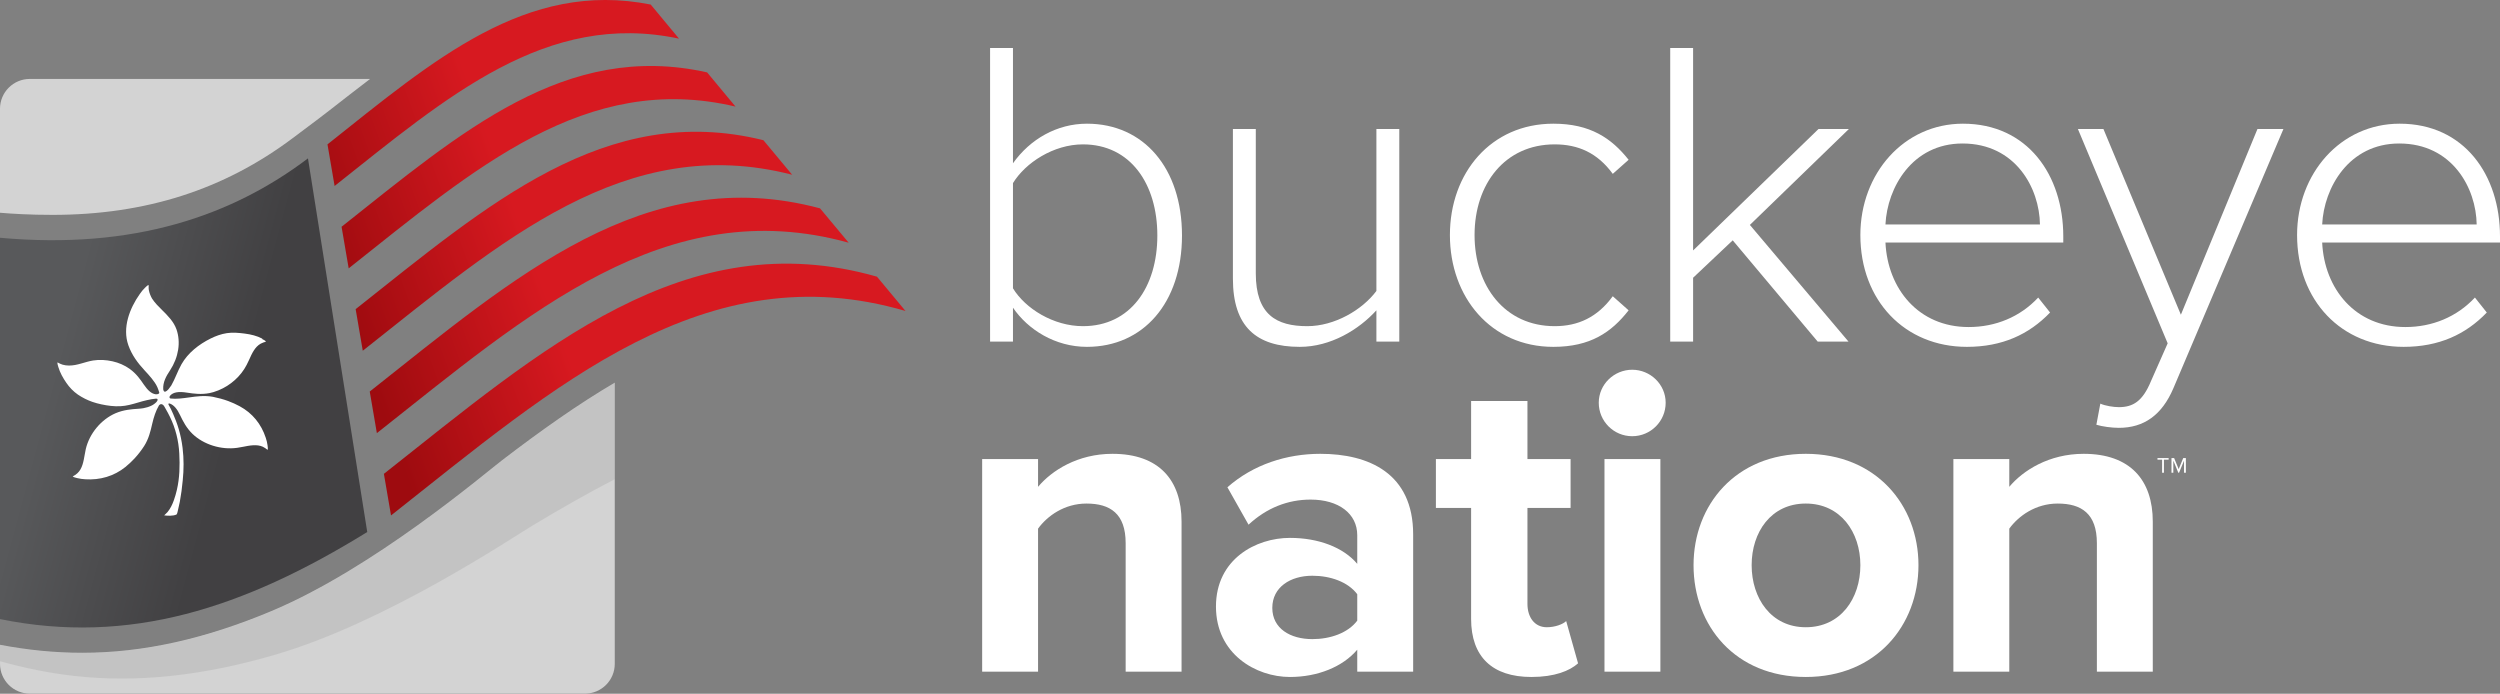
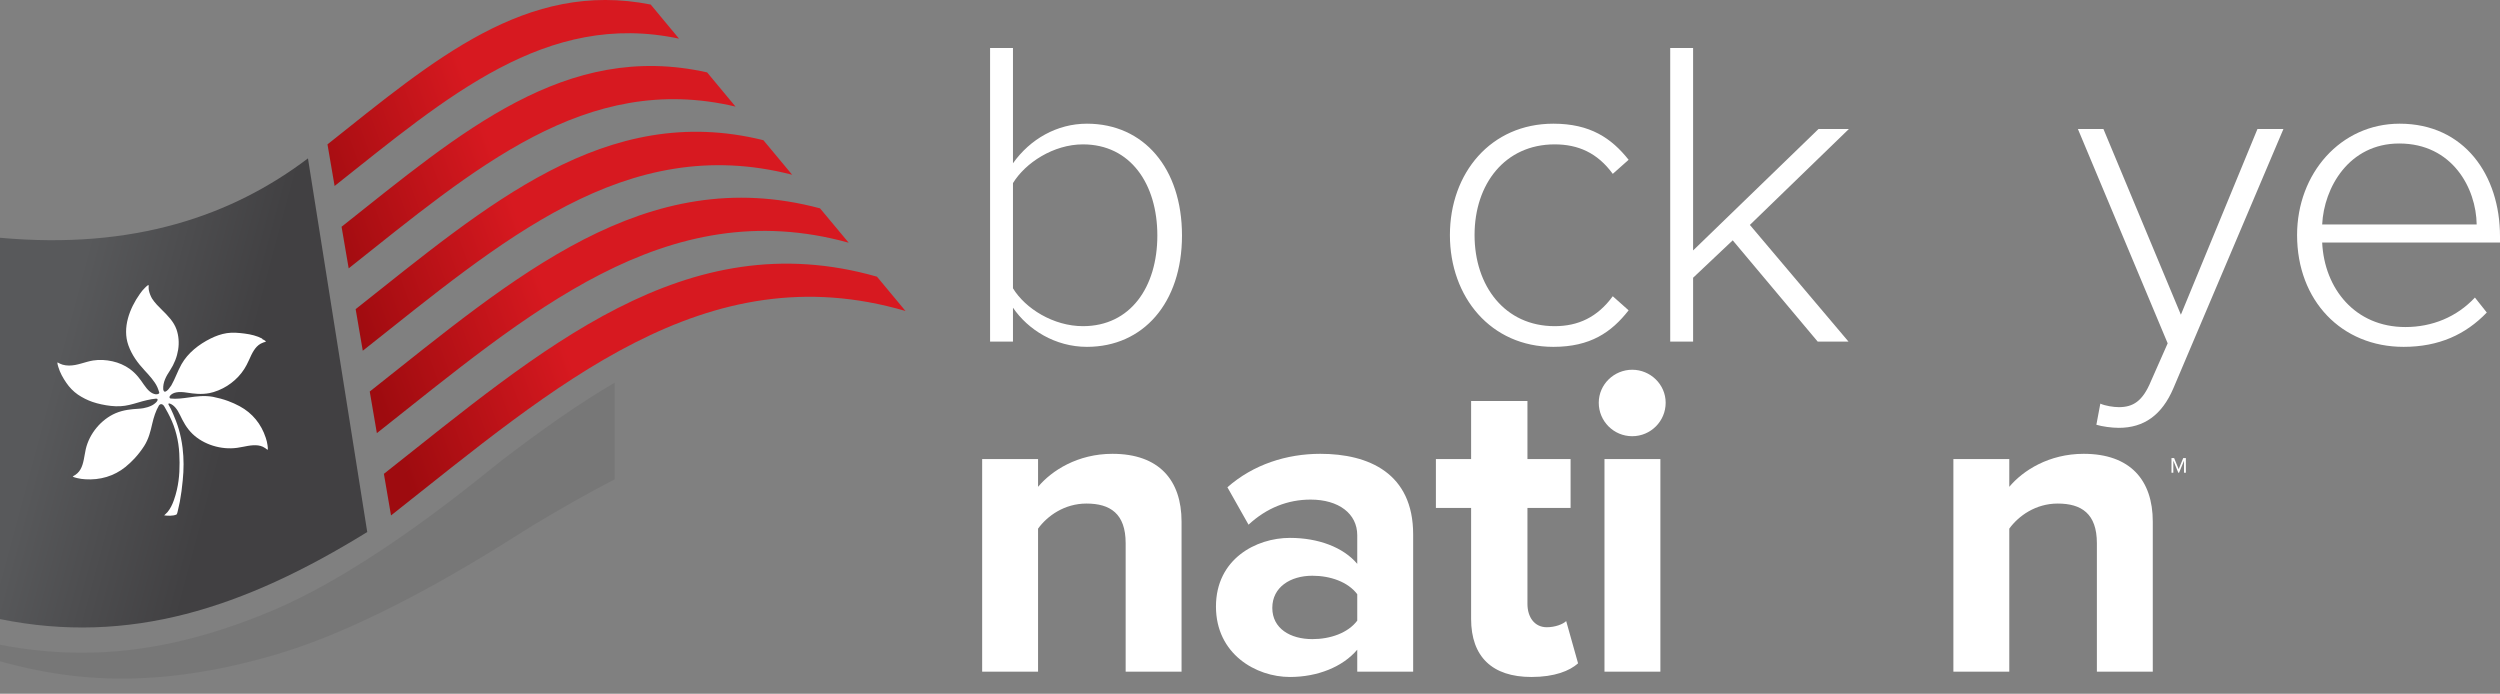
<svg xmlns="http://www.w3.org/2000/svg" id="Layer_2" viewBox="0 0 340.78 94.56">
  <rect x="0" y="0" width="340.78" height="94.56" fill="#808080" stroke="none" />
  <defs>
    <style>.cls-1{fill:#121112;opacity:.08;}.cls-2{fill:url(#linear-gradient);}.cls-3{fill:#fff;}.cls-4{fill:#d3d3d3;}.cls-5{fill:url(#linear-gradient-2);}</style>
    <linearGradient id="linear-gradient" x1="-3.74" y1="46.36" x2="52.99" y2="61.56" gradientUnits="userSpaceOnUse">
      <stop offset=".2" stop-color="#58595b" />
      <stop offset=".63" stop-color="#414042" />
    </linearGradient>
    <linearGradient id="linear-gradient-2" x1="43.4" y1="43.05" x2="114.28" y2="17.25" gradientUnits="userSpaceOnUse">
      <stop offset=".05" stop-color="#9e0b0f" />
      <stop offset=".4" stop-color="#d71920" />
    </linearGradient>
  </defs>
  <g id="Layer_1-2">
    <g>
      <path class="cls-3" d="M134.96,46.56V6.54h3.12v15.72c2.34-3.3,6-5.4,10.08-5.4,7.74,0,12.96,6.06,12.96,15.24s-5.28,15.18-12.96,15.18c-4.32,0-8.04-2.34-10.08-5.34v4.62h-3.12Zm12.66-2.1c6.48,0,10.14-5.34,10.14-12.36s-3.66-12.42-10.14-12.42c-4.02,0-7.86,2.52-9.54,5.28v14.34c1.68,2.76,5.52,5.16,9.54,5.16Z" />
-       <path class="cls-3" d="M187.62,46.56v-4.26c-2.4,2.64-6.24,4.98-10.44,4.98-5.94,0-9.12-2.76-9.12-9.3V17.58h3.12v19.68c0,5.64,2.82,7.2,7.02,7.2,3.72,0,7.5-2.22,9.42-4.8V17.58h3.12v28.98h-3.12Z" />
      <path class="cls-3" d="M197.64,32.04c0-8.46,5.58-15.18,14.1-15.18,5.04,0,7.92,1.98,10.26,4.92l-2.16,1.92c-2.1-2.88-4.74-4.02-7.92-4.02-6.78,0-10.92,5.4-10.92,12.36s4.14,12.42,10.92,12.42c3.18,0,5.82-1.2,7.92-4.08l2.16,1.92c-2.34,3-5.22,4.98-10.26,4.98-8.52,0-14.1-6.78-14.1-15.24Z" />
      <path class="cls-3" d="M247.77,46.56l-11.58-13.8-5.4,5.1v8.7h-3.12V6.54h3.12v27.6l17.1-16.56h4.14l-13.5,13.08,13.44,15.9h-4.2Z" />
-       <path class="cls-3" d="M253.59,32.04c0-8.4,5.94-15.18,13.98-15.18,8.82,0,13.68,7.02,13.68,15.36v.84h-24.24c.3,6.3,4.5,11.52,11.34,11.52,3.66,0,7.02-1.38,9.48-4.02l1.62,2.04c-2.88,3-6.54,4.68-11.34,4.68-8.46,0-14.52-6.3-14.52-15.24Zm13.92-12.48c-6.84,0-10.26,6-10.5,11.04h21.06c-.06-4.92-3.3-11.04-10.56-11.04Z" />
      <path class="cls-3" d="M286.3,55.02c.66,.3,1.8,.48,2.52,.48,1.92,0,3.24-.78,4.38-3.54l2.28-5.16-12.24-29.22h3.48l10.56,25.32,10.44-25.32h3.54l-15,35.34c-1.56,3.66-4.02,5.4-7.44,5.4-.96,0-2.28-.18-3.06-.42l.54-2.88Z" />
      <path class="cls-3" d="M313.12,32.04c0-8.4,5.94-15.18,13.98-15.18,8.82,0,13.68,7.02,13.68,15.36v.84h-24.24c.3,6.3,4.5,11.52,11.34,11.52,3.66,0,7.02-1.38,9.48-4.02l1.62,2.04c-2.88,3-6.54,4.68-11.34,4.68-8.46,0-14.52-6.3-14.52-15.24Zm13.92-12.48c-6.84,0-10.26,6-10.5,11.04h21.06c-.06-4.92-3.3-11.04-10.56-11.04Z" />
      <path class="cls-3" d="M153.44,91.56v-17.52c0-4.02-2.1-5.4-5.34-5.4-3,0-5.34,1.68-6.6,3.42v19.5h-7.62v-28.98h7.62v3.78c1.86-2.22,5.4-4.5,10.14-4.5,6.36,0,9.42,3.6,9.42,9.24v20.46h-7.62Z" />
      <path class="cls-3" d="M185.01,91.56v-3c-1.98,2.34-5.4,3.72-9.18,3.72-4.62,0-10.08-3.12-10.08-9.6s5.46-9.36,10.08-9.36c3.84,0,7.26,1.26,9.18,3.54v-3.9c0-2.94-2.52-4.86-6.36-4.86-3.12,0-6,1.14-8.46,3.42l-2.88-5.1c3.54-3.12,8.1-4.56,12.66-4.56,6.6,0,12.66,2.64,12.66,10.98v18.72h-7.62Zm0-6.96v-3.6c-1.26-1.68-3.66-2.52-6.12-2.52-3,0-5.46,1.56-5.46,4.38s2.46,4.26,5.46,4.26c2.46,0,4.86-.84,6.12-2.52Z" />
      <path class="cls-3" d="M200.53,84.36v-15.12h-4.8v-6.66h4.8v-7.92h7.68v7.92h5.88v6.66h-5.88v13.08c0,1.8,.96,3.18,2.64,3.18,1.14,0,2.22-.42,2.64-.84l1.62,5.76c-1.14,1.02-3.18,1.86-6.36,1.86-5.34,0-8.22-2.76-8.22-7.92Z" />
      <path class="cls-3" d="M217.93,54.9c0-2.52,2.1-4.5,4.56-4.5s4.56,1.98,4.56,4.5-2.04,4.56-4.56,4.56-4.56-2.04-4.56-4.56Zm.78,36.66v-28.98h7.62v28.98h-7.62Z" />
-       <path class="cls-3" d="M230.85,77.04c0-8.22,5.76-15.18,15.3-15.18s15.36,6.96,15.36,15.18-5.76,15.24-15.36,15.24-15.3-6.96-15.3-15.24Zm22.74,0c0-4.5-2.7-8.4-7.44-8.4s-7.38,3.9-7.38,8.4,2.64,8.46,7.38,8.46,7.44-3.9,7.44-8.46Z" />
      <path class="cls-3" d="M285.83,91.56v-17.52c0-4.02-2.1-5.4-5.34-5.4-3,0-5.34,1.68-6.6,3.42v19.5h-7.62v-28.98h7.62v3.78c1.86-2.22,5.4-4.5,10.14-4.5,6.36,0,9.42,3.6,9.42,9.24v20.46h-7.62Z" />
    </g>
    <g>
-       <path class="cls-3" d="M294.72,64.44v-1.78h-.63v-.22h1.52v.22h-.64v1.78h-.25Z" />
      <path class="cls-3" d="M297.71,64.44v-1.65l-.68,1.65h-.1l-.68-1.65v1.65h-.25v-2h.36l.62,1.51,.62-1.51h.36v2h-.25Z" />
    </g>
-     <path class="cls-4" d="M0,29V14.82c0-2.24,1.82-4.06,4.06-4.06H50.45c-1.83,1.39-3.66,2.82-5.51,4.26-1.25,.97-1.78,1.37-5.04,3.81-9.36,7.02-20.05,10.46-32.74,10.46-3.12,0-5.54-.15-7.16-.29ZM68.42,62.75c-2.63,2.02-17.58,14.75-31.46,20.56-8.96,3.75-17.37,5.67-25.77,5.67-3.69,0-7.45-.37-11.19-1.09v2.6c0,2.24,1.82,4.06,4.06,4.06H79.74c2.24,0,4.06-1.82,4.06-4.06V52.16c-4.98,2.92-10.05,6.51-15.38,10.59Z" />
    <path class="cls-1" d="M9.91,92.12c8.77,1,17.76,0,27.56-2.86,15.17-4.41,32.28-15.92,35.27-17.71,3.8-2.28,7.47-4.37,11.05-6.22v-13.17c-4.98,2.92-10.05,6.51-15.38,10.59-2.63,2.02-17.58,14.75-31.46,20.56-8.96,3.75-17.37,5.67-25.77,5.67-3.69,0-7.45-.37-11.19-1.09v2.24c3.29,.93,6.61,1.6,9.91,1.98Z" />
    <path class="cls-2" d="M41.98,21.59c-10.33,7.81-23.74,12.48-41.98,10.82v51.98c17.62,3.58,33.2-1.46,50.06-11.87-2.69-16.98-5.38-33.95-8.08-50.93Z" />
    <path class="cls-5" d="M47.53,36.58c-.39-2.27-.58-3.4-.97-5.67,16.26-12.89,30.57-25.37,49.83-21.04l3.87,4.66c-20.39-4.83-35.62,8.49-52.73,22.05ZM92.56,5.27l-3.86-4.65c-16.97-3.37-29.57,7.55-44.06,19.06,.39,2.27,.58,3.4,.97,5.67C60.95,13.19,74.46,1.42,92.56,5.27Zm15.42,18.55l-3.92-4.71c-21.5-5.33-37.63,8.83-55.58,23.03,.39,2.27,.58,3.4,.97,5.67,18.89-14.94,35.84-29.84,58.53-23.99Zm11.55,13.89c-26.1-7.44-45.7,9.91-67.2,26.88,.39,2.27,.58,3.4,.97,5.67,22.36-17.65,42.89-35.86,70.13-27.87l-3.9-4.69Zm-3.85-4.63l-3.9-4.68c-23.8-6.37-41.66,9.38-61.38,24.97,.39,2.27,.58,3.4,.97,5.67,20.58-16.26,39.37-32.87,64.3-25.96Z" />
    <path class="cls-3" d="M35.77,46.17c-.75-.4-1.58-.59-2.42-.7-.8-.1-1.62-.18-2.42-.06-.78,.12-1.53,.39-2.23,.74-1.59,.79-3.08,1.95-3.96,3.5-.27,.47-.48,.97-.7,1.46-.22,.5-.43,.98-.69,1.43-.12,.17-.24,.34-.37,.5-.12,.14-.37,.39-.54,.35-.12-.03-.17-.2-.19-.31-.06-1,.42-1.83,.92-2.58,1.18-1.81,1.5-3.86,.88-5.62-.38-1.05-1.17-1.84-1.95-2.61-.49-.48-1-.99-1.38-1.58-.19-.34-.34-.71-.42-1.09-.03-.13-.04-.26-.04-.38,0-.12,.02-.26-.01-.38-.18,.07-.36,.27-.5,.4-.26,.25-.49,.53-.69,.83-1.4,1.98-2.41,4.62-1.56,7,.48,1.34,1.25,2.38,2.22,3.43,.33,.36,.67,.72,.97,1.1,.29,.37,.57,.75,.76,1.18,.05,.12,.1,.24,.14,.36,.02,.06,.04,.12,.06,.19,.03,.09,.1,.21,.03,.29-.09,.12-.32,.14-.49,.12-.53-.08-1.03-.5-1.58-1.31-.5-.74-1.05-1.51-1.91-2.13-.7-.51-1.52-.86-2.37-1.05-.86-.19-1.76-.25-2.64-.11-1.11,.18-2.15,.7-3.29,.69-.3,0-.59-.04-.87-.12-.13-.04-.25-.09-.36-.14-.11-.05-.23-.14-.34-.17-.02,.19,.07,.44,.12,.62,.22,.76,.64,1.51,1.09,2.16,.42,.62,.96,1.18,1.58,1.61,.61,.41,1.28,.75,1.97,.99,.4,.14,.82,.25,1.24,.34,.85,.18,1.73,.3,2.6,.25,.82-.04,1.61-.27,2.39-.5,.72-.22,1.73-.48,2.44-.53,.09,0,.21,0,.22,.11,.03,.26-.31,.5-.49,.64-.12,.09-.25,.16-.38,.22-.34,.16-.69,.26-1.06,.33-.24,.04-.48,.07-.72,.08-.96,.06-1.99,.15-3.06,.6-1.98,.85-3.59,2.78-4.08,4.91-.06,.27-.11,.53-.15,.79-.15,.85-.31,1.87-.99,2.49-.1,.09-.2,.17-.31,.24-.1,.07-.24,.12-.33,.2,.16,.12,.43,.17,.62,.22,.36,.09,.73,.14,1.1,.16,2,.13,3.91-.42,5.46-1.67,.44-.36,.87-.76,1.26-1.18,.48-.52,.92-1.09,1.3-1.68,.62-.97,.87-2.02,1.1-3.03,.21-.9,.47-1.74,.92-2.51,.08-.1,.22-.21,.39-.16,.21,.07,.28,.22,.35,.32,.32,.52,.7,1.29,.75,1.39,.77,1.56,1.19,3.27,1.28,5,.09,1.66,.05,3.34-.33,4.97-.11,.47-.24,.93-.4,1.38-.21,.6-.48,1.17-.89,1.66-.03,.04-.43,.41-.43,.42,0,0,0,0,0,.01,.38,.05,1.21,.12,1.69-.13,.11-.18,.14-.44,.19-.63,.09-.36,.17-.72,.24-1.08,.18-.97,.31-1.95,.4-2.93,.15-1.47,.16-2.95-.02-4.42-.06-.47-.13-.93-.23-1.39-.16-.77-.38-1.53-.66-2.27-.08-.2-.6-1.57-1.04-2.27-.02-.11,.02-.11,.05-.13,.03-.02,.1,0,.17,.02,.51,.19,.97,.71,1.38,1.59,.4,.84,.86,1.73,1.67,2.52,1.52,1.47,3.92,2.22,6.11,1.91,.27-.04,.54-.09,.8-.14,.86-.17,1.88-.38,2.7,0,.12,.06,.23,.12,.34,.2,.1,.07,.2,.17,.31,.22,.05-.18,0-.45-.02-.63-.04-.36-.14-.7-.25-1.04-.6-1.83-1.8-3.34-3.55-4.28-.5-.27-1.03-.51-1.57-.71-.66-.24-1.36-.43-2.06-.57-1.14-.21-2.22-.07-3.26,.08-.87,.12-1.7,.24-2.53,.15-.07-.02-.12-.06-.14-.14-.03-.08,.04-.2,.1-.27,.41-.45,1.13-.58,2.29-.39,.95,.15,1.97,.27,3.06,.06,.37-.07,.74-.19,1.09-.33,.02,0,.04-.02,.06-.02,.03-.01,.07-.03,.1-.04,1.6-.65,3.02-1.91,3.81-3.45,.12-.24,.24-.48,.35-.72,.35-.79,.77-1.74,1.57-2.18,.11-.06,.23-.11,.36-.16,.11-.04,.26-.06,.36-.13-.12-.15-.37-.26-.54-.35" />
  </g>
</svg>